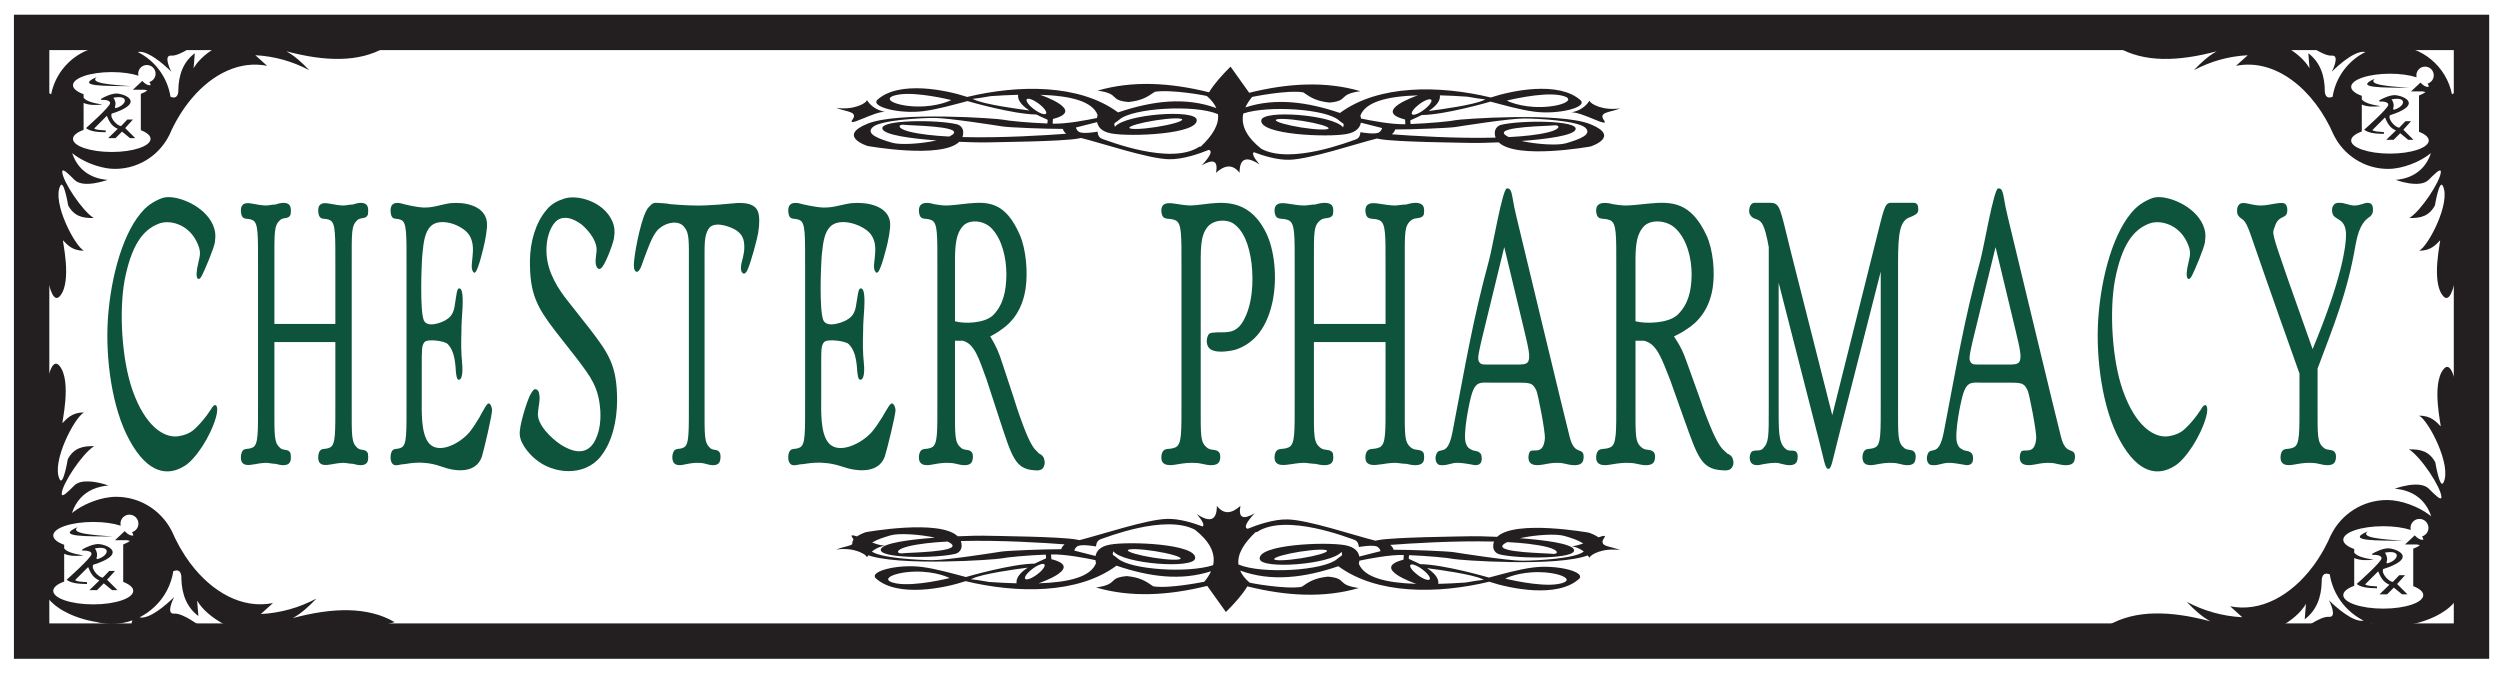
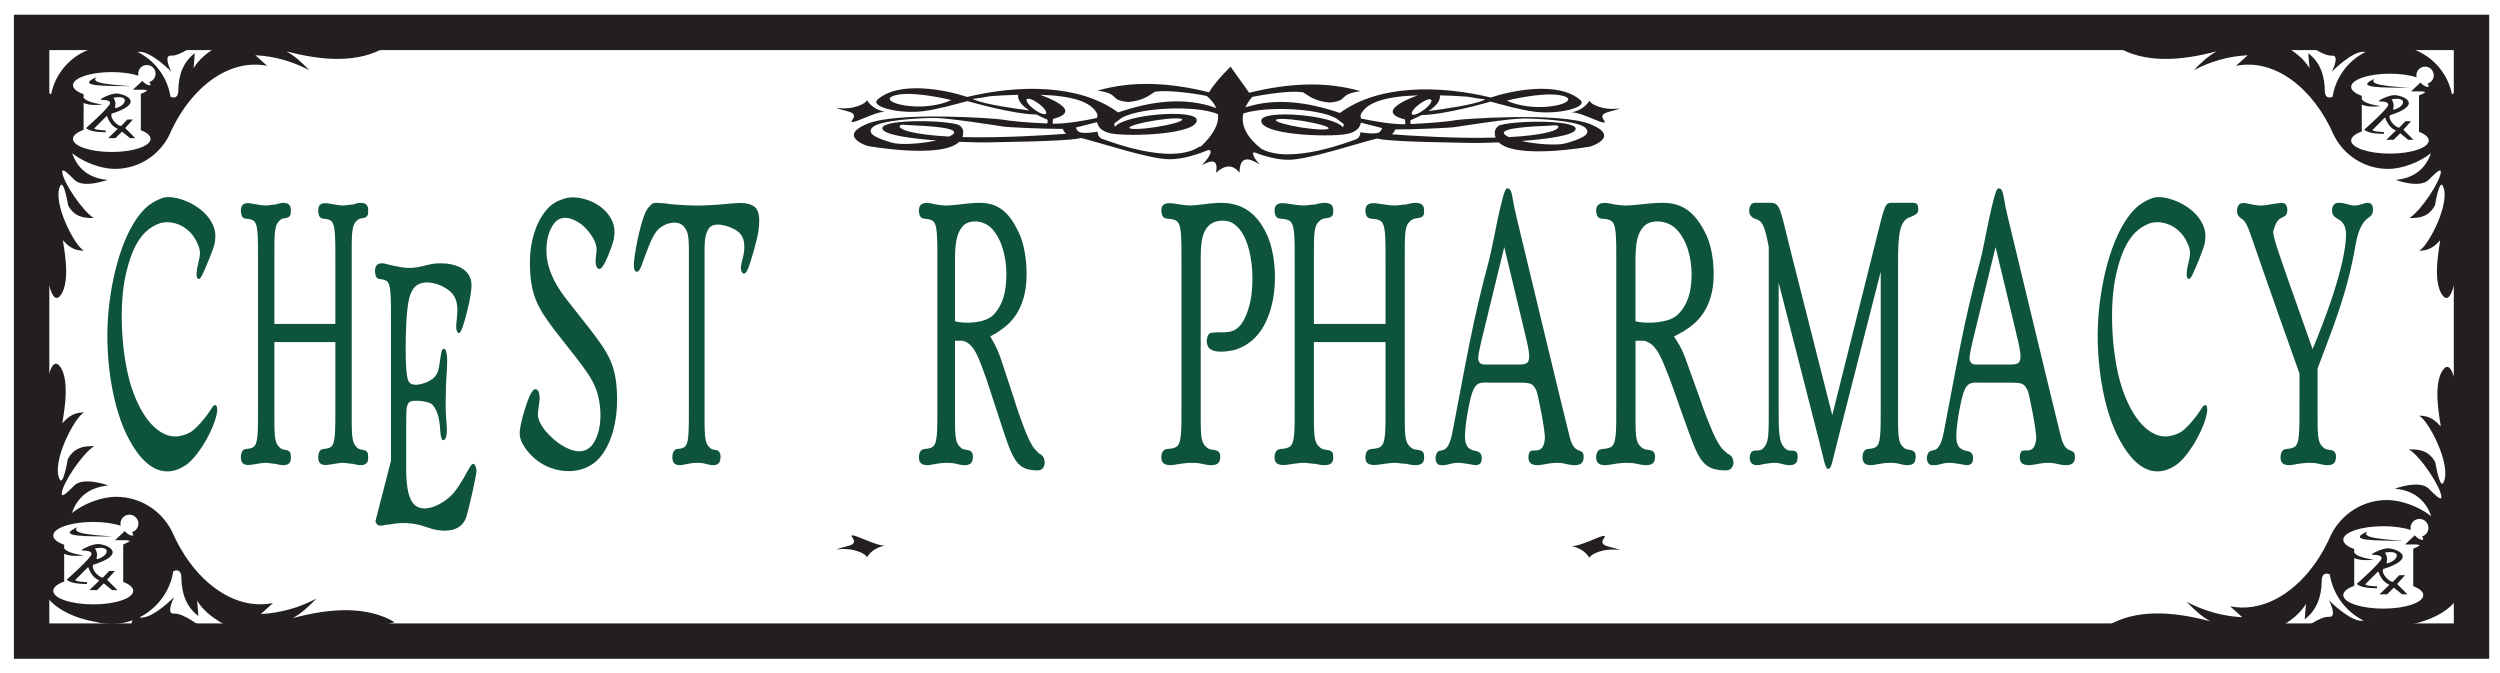
<svg xmlns="http://www.w3.org/2000/svg" id="Layer_11" data-name="Layer 11" viewBox="0 0 706.433 190.058">
  <defs>
    <style>
      .cls-1 {
        fill: #231f20;
      }

      .cls-1, .cls-2 {
        stroke-width: 0px;
      }

      .cls-2 {
        fill: #0e533c;
      }
    </style>
  </defs>
  <path class="cls-1" d="M250.127,31.616c-2.83-.3-11,4.63-9.25,2.21,1.75-2.42-2-2.21-4.58-3.36,4.86.74,8.54-1.28,8.67-2.19,1.08,1.72,2.77,2.87,5.16,3.34Z" />
  <path class="cls-1" d="M449.439,35.11c-8.67-3.54-37-1.46-38.34-1.13-1.21.3-7.37.88-12.48,1.07-.07-.38-.15-.93-.04-1.07.07-.09,1.5-.62,3.15-1.47,6.58-.06,19.04-3.67,19.45-3.79h.01c3.91,1.03,8.36,2.31,12.33,2.83,6.83.91,15.25-1.23,13.08-3.24-6.171-5.51-19.605-2.684-25.334-.761-14.484-3.489-31.681-3.703-42.636,4.372-9.231-3.131-18.22-4.35-26.714-1.571.439-.968,1.057-1.953,1.912-2.963,0,0,9.898-2.037,14.412-1.296,2.28,1.57,3.78,2.5,7.45,2.89,5.66-.5,2.11-2.28,8.72-3.22-9.719-2.844-20.285-2.311-31.419.453l-5.273-7.387c-2.48,2.46-4.62,4.86-6.07,7.25-11.16-2.78-21.75-3.32-31.49-.47,6.61.94,3.06,2.72,8.72,3.22,3.67-.39,5.17-1.32,7.45-2.89,4.57-.75,14.78,1.1,14.72,1.22,1.3,1.12,2.17,2.25,2.65,3.39-8.8-3.24-18.15-2.04-27.76,1.22-10.955-8.075-28.152-7.861-42.636-4.372-5.729-1.922-19.163-4.749-25.334.761-2.17,2.01,6.25,4.15,13.08,3.24,3.97-.52,8.42-1.8,12.33-2.83h.01c.41.12,12.87,3.73,19.45,3.79,1.65.85,3.08,1.38,3.15,1.47.11.14.03.69-.04,1.07-5.11-.19-11.27-.77-12.48-1.07-1.34-.33-29.67-2.41-38.34,1.13-8.66,3.54,0,6.29,0,6.29,0,0,20.83,3.76,25.94-1.17,3.41.15,6.17.19,7.23.17,3.67-.09,21.75-.25,26.33-1.09.3-.05.56-.11.78-.16.02,0,.04-.01.06-.01,6.25,1.57,18.91,5.84,24.75,6.01,3.98.11,8.73-1.57,11.35-2.65,1.06.28.58,1.62-1.96,4.37,3.1-1.8,4.68-1.46,4,2.11,2.4-2.16,4.65-2.58,6.66,0,0-3.87,1.68-4.98,5.67-2.33-1.506-1.766-2.246-3.05-1.648-3.49,2.716,1.028,6.663,2.237,10.06,2.143,5.84-.17,18.5-4.44,24.75-6.01.02,0,.04.01.06.01.22.05.48.11.78.16,4.58.84,22.66,1,26.33,1.09,1.06.02,3.82-.02,7.23-.17,5.11,4.93,25.94,1.17,25.94,1.17,0,0,8.66-2.75,0-6.29ZM440.769,26.9c5.24.93,1.08,3.18-5.08,3.34-6.17.16-9.92-1.81-9.92-1.81,0,0,9.76-2.46,15-1.53ZM406.879,26.94c2.45.06,5.04.19,7.74.38h.01c2.189.399,3.833.633,5.137.779-.136.056-.263.11-.377.161-.04.01-.08.03-.12.05-2.87,1.34-12.04,2.61-15.58,3.06,1.84-1.19,3.41-2.73,3.19-4.43ZM404.439,28.21c.34.46-.61,1.74-2.12,2.85-1.5,1.12-3,1.66-3.34,1.2-.34-.46.61-1.73,2.12-2.85,1.5-1.12,3-1.65,3.34-1.2ZM400.669,26.94c-.58.19-12.99,4.48-3.65,6.82.06.46.09,1,.09,1.34-3.98.1-9.82-1.04-12.53-1.61-.05-.5-.17-.84-.17-.84,1.48-3.86,7.54-5.44,16.26-5.71ZM258.877,30.086c-6.16-.16-10.32-2.41-5.08-3.34s15,1.53,15,1.53c0,0-3.75,1.97-9.92,1.81ZM275.297,28.156c-.04-.02-.08-.04-.12-.05-.114-.051-.241-.105-.377-.161,1.304-.146,2.948-.38,5.137-.779h.01c2.7-.19,5.29-.32,7.74-.38-.22,1.7,1.35,3.24,3.19,4.43-3.54-.45-12.71-1.72-15.58-3.06ZM295.587,32.106c-.34.46-1.84-.08-3.34-1.2-1.51-1.11-2.46-2.39-2.12-2.85.34-.45,1.84.08,3.34,1.2,1.51,1.12,2.46,2.39,2.12,2.85ZM293.897,26.786c8.72.27,14.78,1.85,16.26,5.71,0,0-.12.34-.17.84-2.71.57-8.55,1.71-12.53,1.61,0-.34.03-.88.09-1.34,9.34-2.34-3.07-6.63-3.65-6.82ZM269.467,37.746c-.24.29-.67.57-1.24.84-4.33-.22-8.27-.65-11.26-1.39-3.75-.95-3.09-2.15-1.5-1.93,1.58.23,15.75.32,14,2.48ZM271.967,38.736c.16-.45.24-.94.21-1.49-.05-1.01-.78-1.87-1.76-2.12-5.35-1.35-22.21-1.35-21.04,1.37.73,1.67,8.09,2.66,15.26,3.19-4.32.95-10.21,1.34-12.59.64-3.67-1.08-7.58-2.46-5.42-4.42,2.16-1.95,13.34-2.58,17.34-2.58s17.25,2.08,19.41,2.42c1.76.27,12.12.7,16.95.68.09.4.41.91.93,1.37-5.43.41-18.08,1.23-29.29.94ZM339.357,41.376l-.01.01c-.15.02-.31.05-.47.08-8.16,5.39-26.08-1.81-27.41-2.22-1.34-.42-1.31-2.05-1.31-2.05,0,0-4.28.81-5.36,0-.49-.38-.69-.81-.77-1.17,1.64-.39,4.12-1.03,5.99-1.52.22,1.24,1.13,2.68,4.03,3.21,5.44,1,24.67.21,24.11-3.89-.41-3.05-20.27-1.56-23.11,2-.44-1.33-.02-.89,1.22-2,3.72-3.32,21.37-4.37,27.9-1.57.37,2.98-1.57,6.03-4.81,9.12ZM319.137,36.116c-.08-.51,3.2-1.45,7.32-2.1,4.12-.65,7.53-.75,7.61-.24.08.52-3.2,1.46-7.32,2.11-4.12.64-7.53.75-7.61.23ZM389.769,37.35c-1.08.81-5.36,0-5.36,0,0,0,.03,1.63-1.31,2.05-1.292.398-18.235,7.2-26.684,2.65-3.898-3.106-5.861-6.408-5.087-9.984,7.131-2.357,23.414-1.26,26.971,1.914,1.24,1.11,1.66.67,1.22,2-2.84-3.56-22.7-5.05-23.11-2-.56,4.1,18.67,4.89,24.11,3.89,2.9-.53,3.81-1.97,4.03-3.21,1.87.49,4.35,1.13,5.99,1.52-.08.36-.28.79-.77,1.17ZM375.429,36.27c-.08.52-3.49.41-7.61-.23-4.12-.65-7.4-1.59-7.32-2.11.08-.51,3.49-.41,7.61.24,4.12.65,7.4,1.59,7.32,2.1ZM425.099,37.9c-1.75-2.16,12.42-2.25,14-2.48,1.59-.22,2.25.98-1.5,1.93-2.99.74-6.93,1.17-11.26,1.39-.57-.27-1-.55-1.24-.84ZM442.519,40.48c-2.38.7-8.27.31-12.59-.64,7.17-.53,14.53-1.52,15.26-3.19,1.17-2.72-15.69-2.72-21.04-1.37-.98.25-1.71,1.11-1.76,2.12-.03.55.05,1.04.21,1.49-11.21.29-23.86-.53-29.29-.94.52-.46.84-.97.93-1.37,4.83.02,15.19-.41,16.95-.68,2.16-.34,15.41-2.42,19.41-2.42s15.18.63,17.34,2.58c2.16,1.96-1.75,3.34-5.42,4.42Z" />
  <path class="cls-1" d="M443.993,31.77c2.83-.3,11,4.63,9.25,2.21-1.75-2.42,2-2.21,4.58-3.36-4.86.74-8.54-1.28-8.67-2.19-1.08,1.72-2.77,2.87-5.16,3.34Z" />
  <path class="cls-1" d="M443.993,154.299c2.83.3,11-4.63,9.25-2.21-1.75,2.42,2,2.21,4.58,3.36-4.86-.74-8.54,1.28-8.67,2.19-1.08-1.72-2.77-2.87-5.16-3.34Z" />
-   <path class="cls-1" d="M244.682,156.658c8.67,3.54,37,1.46,38.34,1.13,1.21-.3,7.37-.88,12.48-1.07.07.38.15.93.04,1.07-.07.09-1.5.62-3.15,1.47-6.58.06-19.04,3.67-19.45,3.79h-.01c-3.91-1.03-8.36-2.31-12.33-2.83-6.83-.91-15.25,1.23-13.08,3.24,6.171,5.51,19.605,2.684,25.334.761,14.484,3.489,31.681,3.703,42.636-4.372,9.231,3.131,18.22,4.35,26.714,1.571-.439.968-1.057,1.953-1.912,2.963,0,0-9.898,2.037-14.412,1.296-2.28-1.57-3.78-2.5-7.45-2.89-5.66.5-2.11,2.28-8.72,3.22,9.719,2.844,20.285,2.311,31.419-.453l5.273,7.387c2.48-2.46,4.62-4.86,6.07-7.25,11.16,2.78,21.75,3.32,31.49.47-6.61-.94-3.06-2.72-8.72-3.22-3.67.39-5.17,1.32-7.45,2.89-4.57.75-14.78-1.1-14.72-1.22-1.3-1.12-2.17-2.25-2.65-3.39,8.8,3.24,18.15,2.04,27.76-1.22,10.955,8.075,28.152,7.861,42.636,4.372,5.729,1.922,19.163,4.749,25.334-.761,2.17-2.01-6.25-4.15-13.08-3.24-3.97.52-8.42,1.8-12.33,2.83h-.01c-.41-.12-12.87-3.73-19.45-3.79-1.65-.85-3.08-1.38-3.15-1.47-.11-.14-.03-.69.04-1.07,5.11.19,11.27.77,12.48,1.07,1.34.33,29.67,2.41,38.34-1.13,8.66-3.54,0-6.29,0-6.29,0,0-20.83-3.76-25.94,1.17-3.41-.15-6.17-.19-7.23-.17-3.67.09-21.75.25-26.33,1.09-.3.05-.56.11-.78.16-.02,0-.04.01-.06.01-6.25-1.57-18.91-5.84-24.75-6.01-3.98-.11-8.73,1.57-11.35,2.65-1.06-.28-.58-1.62,1.96-4.37-3.1,1.8-4.68,1.46-4-2.11-2.4,2.16-4.65,2.58-6.66,0,0,3.87-1.68,4.98-5.67,2.33,1.506,1.766,2.246,3.05,1.648,3.49-2.716-1.028-6.663-2.237-10.06-2.143-5.84.17-18.5,4.44-24.75,6.01-.02,0-.04-.01-.06-.01-.22-.05-.48-.11-.78-.16-4.58-.84-22.66-1-26.33-1.09-1.06-.02-3.82.02-7.23.17-5.11-4.93-25.94-1.17-25.94-1.17,0,0-8.66,2.75,0,6.29ZM253.352,164.868c-5.24-.93-1.08-3.18,5.08-3.34,6.17-.16,9.92,1.81,9.92,1.81,0,0-9.76,2.46-15,1.53ZM287.242,164.828c-2.45-.06-5.04-.19-7.74-.38h-.01c-2.189-.399-3.833-.633-5.137-.779.136-.056.263-.11.377-.161.04-.01.08-.03.12-.05,2.87-1.34,12.04-2.61,15.58-3.06-1.84,1.19-3.41,2.73-3.19,4.43ZM289.682,163.558c-.34-.46.61-1.74,2.12-2.85,1.5-1.12,3-1.66,3.34-1.2.34.46-.61,1.73-2.12,2.85-1.5,1.12-3,1.65-3.34,1.2ZM293.452,164.828c.58-.19,12.99-4.48,3.65-6.82-.06-.46-.09-1-.09-1.34,3.98-.1,9.82,1.04,12.53,1.61.05.5.17.84.17.84-1.48,3.86-7.54,5.44-16.26,5.71ZM435.243,161.682c6.16.16,10.32,2.41,5.08,3.34s-15-1.53-15-1.53c0,0,3.75-1.97,9.92-1.81ZM418.823,163.612c.04.02.08.04.12.05.114.051.241.105.377.161-1.304.146-2.948.38-5.137.779h-.01c-2.7.19-5.29.32-7.74.38.22-1.7-1.35-3.24-3.19-4.43,3.54.45,12.71,1.72,15.58,3.06ZM398.533,159.662c.34-.46,1.84.08,3.34,1.2,1.51,1.11,2.46,2.39,2.12,2.85-.34.45-1.84-.08-3.34-1.2-1.51-1.12-2.46-2.39-2.12-2.85ZM400.223,164.982c-8.72-.27-14.78-1.85-16.26-5.71,0,0,.12-.34.17-.84,2.71-.57,8.55-1.71,12.53-1.61,0,.34-.03.88-.09,1.34-9.34,2.34,3.07,6.63,3.65,6.82ZM424.653,154.022c.24-.29.67-.57,1.24-.84,4.33.22,8.27.65,11.26,1.39,3.75.95,3.09,2.15,1.5,1.93-1.58-.23-15.75-.32-14-2.48ZM422.153,153.032c-.16.45-.24.94-.21,1.49.05,1.01.78,1.87,1.76,2.12,5.35,1.35,22.21,1.35,21.04-1.37-.73-1.67-8.09-2.66-15.26-3.19,4.32-.95,10.21-1.34,12.59-.64,3.67,1.08,7.58,2.46,5.42,4.42-2.16,1.95-13.34,2.58-17.34,2.58s-17.25-2.08-19.41-2.42c-1.76-.27-12.12-.7-16.95-.68-.09-.4-.41-.91-.93-1.37,5.43-.41,18.08-1.23,29.29-.94ZM354.763,150.392l.01-.01c.15-.02.31-.05.47-.08,8.16-5.39,26.08,1.81,27.41,2.22,1.34.42,1.31,2.05,1.31,2.05,0,0,4.28-.81,5.36,0,.49.38.69.81.77,1.17-1.64.39-4.12,1.03-5.99,1.52-.22-1.24-1.13-2.68-4.03-3.21-5.44-1-24.67-.21-24.11,3.89.41,3.05,20.27,1.56,23.11-2,.44,1.33.02.89-1.22,2-3.72,3.32-21.37,4.37-27.9,1.57-.37-2.98,1.57-6.03,4.81-9.12ZM374.983,155.652c.08.51-3.2,1.45-7.32,2.1-4.12.65-7.53.75-7.61.24-.08-.52,3.2-1.46,7.32-2.11,4.12-.64,7.53-.75,7.61-.23ZM304.352,154.418c1.08-.81,5.36,0,5.36,0,0,0-.03-1.63,1.31-2.05,1.292-.398,18.235-7.2,26.684-2.65,3.898,3.106,5.861,6.408,5.087,9.984-7.131,2.357-23.414,1.26-26.971-1.914-1.24-1.11-1.66-.67-1.22-2,2.84,3.56,22.7,5.05,23.11,2,.56-4.1-18.67-4.89-24.11-3.89-2.9.53-3.81,1.97-4.03,3.21-1.87-.49-4.35-1.13-5.99-1.52.08-.36.28-.79.77-1.17ZM318.692,155.498c.08-.52,3.49-.41,7.61.23,4.12.65,7.4,1.59,7.32,2.11-.08.51-3.49.41-7.61-.24-4.12-.65-7.4-1.59-7.32-2.1ZM269.022,153.868c1.75,2.16-12.42,2.25-14,2.48-1.59.22-2.25-.98,1.5-1.93,2.99-.74,6.93-1.17,11.26-1.39.57.27,1,.55,1.24.84ZM251.602,151.288c2.38-.7,8.27-.31,12.59.64-7.17.53-14.53,1.52-15.26,3.19-1.17,2.72,15.69,2.72,21.04,1.37.98-.25,1.71-1.11,1.76-2.12.03-.55-.05-1.04-.21-1.49,11.21-.29,23.86.53,29.29.94-.52.46-.84.97-.93,1.37-4.83-.02-15.19.41-16.95.68-2.16.34-15.41,2.42-19.41,2.42s-15.18-.63-17.34-2.58c-2.16-1.96,1.75-3.34,5.42-4.42Z" />
  <path class="cls-1" d="M250.127,154.146c-2.83.3-11-4.63-9.25-2.21,1.75,2.42-2,2.21-4.58,3.36,4.86-.74,8.54,1.28,8.67,2.19,1.08-1.72,2.77-2.87,5.16-3.34Z" />
  <g>
    <path class="cls-1" d="M692.857,26.636c-1.57-7.85-8.5-13.76-16.81-13.76-2.01,0-3.93.36-5.72,1,.68-1.39.05-3.94.05-3.94l-13.77-.78-5.12,2.89s4.94,3.89,7.42,3.67c2.47-.22,0,4.55,0,4.55,0,0,6.11-6.27,9.46-5.58.01.01.02,0,.03.01-4.88,2.44-8.43,7.14-9.28,12.73l-.01-.07c-1.19.47-1.96.12-2.17-1.31.02-4.68-1.33-8.49-4.67-11l.34,4.22c-1.49-2.51-4.01-4.59-7.23-6.39l-34.55-2.94-12.34,3.45c7.41,4.31,17.03,4.01,27.89,1.11-2.41,1.35-4.48,3.26-6.44,5.33,4.63-2.44,9.67-3.93,15.22-4.22l-3.33,3c10.99-2.22,22,6.45,27.68,19.67l-.01-.05c2.81,5.63,8.61,9.5,15.33,9.5,4.12,0,9.13-2.03,12.09-4.46-1.46,4.4-4.85,7.13-9.98,7.56,0,0,6.78,2.54,9.33,0,1.42-1.41,3.51-3.61,3.45-2.22-.13,2.64-5.59,10.93-8.89,13,3.14.07,5.55-.49,7.22-3.56,0,0,1.23-7.46,2.22-5.55,2.4,4.62-4.1,17.08-6.66,18.33,3.23.08,4.77-1.73,5.88-2.89.35-.36-2.66,11.45.84,15.67,3.5,4.22,4.94-15.34,4.94-15.34l3.11-44.44-5.52,2.81ZM685.957,23.626c.21.29.34.6.34.91-1.17.21-2.33-1.21-2.33-1.21l-2.67,2.5h3.25l.84.18c-.46.37-1.08.7-1.84.98v10.26c1.71.66,2.75,1.51,2.75,2.46,0,2.04-4.91,3.7-10.96,3.7-6.05,0-10.96-1.66-10.96-3.7,0-.99,1.15-1.88,3-2.55v-7.61c1.52.66,3.37.67,5.34.45-2.5-.38-4.6-.91-5.34-1.92v-1c-1.85-.66-3-1.56-3-2.54,0-2.05,4.91-3.71,10.96-3.71,2.92,0,5.57.39,7.53,1.02-.04-.18-.07-.37-.07-.56,0-1.36,1.1-2.46,2.46-2.46,1.36,0,2.46,1.1,2.46,2.46,0,1.11-.75,2.04-1.76,2.34Z" />
    <path class="cls-1" d="M680.797,24.826c-6.94-.13-16.1.18-9.75-2.58-2.11,1.78,4.1,2.13,9.75,2.58Z" />
    <path class="cls-1" d="M679.127,36.656l2.17-2.41h-1.58l-1.75,1.83c-.864.056-3.226-2.083-2.67-3.5,8.92-2.83,4.67-5.25,1.83-5.67-1.561-.228-4.031.97-4.775,1.446-.159.102-.066.341.122.329.85-.056,2.525.118,2.383.976-.2,1.17-6.81,7-6.81,7,1.207.964,3.302,1.147,5.58,1.17v-.5c-1.283-.115-2.839-.122-3.25-.58l3.559-3.559c.639,1.5,1.277,2.917,3.088,3.672l-2.728,2.638h2.08l1.851-1.851,2.264,1.851h1.476l-2.84-2.84ZM676.237,30.677c.301-.867.154-1.734-.44-2.601,4.519-.882,3.881,1.988.75,2.914-.186.055-.373-.129-.31-.313Z" />
  </g>
  <g>
    <path class="cls-1" d="M698.377,159.778l-2.776-39.669s-1.485-20.171-5.094-15.819c-3.609,4.352-.505,16.531-.866,16.16-1.145-1.196-2.733-3.063-6.064-2.98,2.64,1.289,9.343,14.139,6.868,18.903-1.021,1.97-2.289-5.723-2.289-5.723-1.722-3.166-4.207-3.743-7.446-3.671,3.403,2.135,9.034,10.684,9.168,13.406.062,1.433-2.093-.835-3.558-2.289-2.63-2.619-9.622,0-9.622,0,5.29.443,8.786,3.259,10.292,7.796-.144-.113-.289-.227-.433-.33-.01-.01-.021-.021-.031-.031-3.094-2.341-7.961-4.238-12.004-4.238-6.93,0-12.911,3.991-15.809,9.797l.01-.052c-.578,1.351-1.207,2.65-1.898,3.898-.093.186-.206.382-.309.567-.897,1.598-1.877,3.114-2.929,4.517-6.219,8.322-14.819,13.035-23.41,11.303l3.434,3.094c-5.724-.299-10.921-1.836-15.696-4.352,2.021,2.135,4.156,4.104,6.641,5.497-11.199-2.991-21.12-3.3-28.762,1.145l12.726,3.558,35.63-3.032c3.321-1.856,5.919-4.001,7.456-6.59l-.351,4.352c3.269-2.454,4.692-6.115,4.806-10.612.01-.237.01-.485.01-.732.217-1.475,1.011-1.836,2.238-1.351l.01-.072c.877,5.765,4.538,10.601,9.56,13.128-.01,0-.021,0-.021.01-.278.062-.588.072-.908.031h-.021c-3.434-.351-8.529-5.486-8.817-5.765.196.382,2.434,4.888-.01,4.672-2.558-.227-7.652,3.785-7.652,3.785l5.28,2.98,14.2-.804s.65-2.63-.052-4.063c1.846.66,3.826,1.031,5.899,1.031,1.56,0,3.067-.217,4.507-.598h0s15.828-2.164,15.828-13.332c0-.005-0-.009-0-.014.77-1.147,1.527-2.315,2.263-3.509ZM673.449,171.981c-6.239,0-11.303-1.712-11.303-3.816,0-1.021,1.186-1.939,3.094-2.63v-7.848c1.567.681,3.475.691,5.507.464-2.578-.392-4.744-.938-5.507-1.98v-1.031c-1.908-.681-3.094-1.609-3.094-2.619,0-2.114,5.063-3.826,11.303-3.826,3.011,0,5.744.402,7.765,1.052-.041-.186-.072-.382-.072-.578,0-1.402,1.134-2.537,2.537-2.537,1.402,0,2.537,1.134,2.537,2.537,0,1.145-.773,2.104-1.815,2.413.217.299.351.619.351.938-1.207.217-2.403-1.248-2.403-1.248l-2.753,2.578h3.352l.866.186c-.474.382-1.114.722-1.898,1.011v10.581c1.763.681,2.836,1.557,2.836,2.537,0,2.104-5.063,3.816-11.303,3.816Z" />
    <path class="cls-1" d="M669.025,150.16c-6.548,2.846,2.898,2.527,10.055,2.661-5.827-.464-12.231-.825-10.055-2.661Z" />
    <path class="cls-1" d="M679.596,162.535h-1.629l-1.805,1.887c-.897.062-3.331-2.145-2.753-3.609,9.199-2.918,4.816-5.414,1.887-5.847-1.609-.237-4.156,1-4.929,1.495-.165.103-.062.351.124.33.877-.052,2.609.124,2.465,1.011-.206,1.207-7.023,7.219-7.023,7.219,1.238.99,3.403,1.186,5.754,1.207v-.516c-1.33-.113-2.929-.124-3.352-.598l3.671-3.671c.65,1.547,1.31,3.011,3.176,3.785l-2.805,2.723h2.145l1.908-1.908,2.331,1.908h1.526l-2.929-2.929,2.238-2.485ZM674.697,159.173c-.196.062-.392-.134-.32-.32.309-.897.155-1.784-.454-2.681,4.661-.908,4.001,2.052.773,3.001Z" />
  </g>
  <path class="cls-1" d="M703.377,186.159H3.935V4.156h699.442v182.003ZM13.935,176.159h679.442V14.156H13.935v162.003Z" />
  <g>
    <path class="cls-1" d="M108.825,13.386l-12.34-3.45-34.55,2.94c-3.22,1.8-5.74,3.88-7.23,6.39l.34-4.22c-3.22,2.41-4.59,6.03-4.66,10.48-.01.17-.01.34-.01.52-.21,1.43-.98,1.78-2.17,1.31l-.01.07c-.85-5.59-4.4-10.28-9.27-12.73.01,0,.02,0,.02-.01.77-.16,1.69.05,2.64.47.01,0,.02.01.03.01,3.09,1.37,6.57,4.87,6.78,5.09-.09-.19-2.41-4.76.01-4.54,2.48.22,7.42-3.67,7.42-3.67l-5.12-2.89-13.77.78s-.42,1.69-.21,3.06c.05.32.13.62.26.88-1.79-.64-3.71-1-5.72-1-2.36,0-4.61.48-6.65,1.35h-.01c-5.16,2.17-9.03,6.79-10.15,12.41l-1.17-.6-4.35-2.21.23,3.28,2.88,41.16s1.44,19.56,4.94,15.34c3.5-4.22.49-16.03.84-15.67,1.11,1.16,2.65,2.97,5.88,2.89-2.56-1.25-9.06-13.71-6.66-18.33.99-1.91,2.22,5.55,2.22,5.55,1.67,3.07,4.08,3.63,7.22,3.56-3.3-2.07-8.76-10.36-8.89-13-.06-1.39,2.03.81,3.45,2.22,2.55,2.54,9.33,0,9.33,0-4.99-.42-8.34-3.01-9.85-7.21-.05-.11-.09-.23-.13-.35,1.78,1.46,4.3,2.77,6.92,3.59,1.74.54,3.52.87,5.17.87,3.72,0,7.16-1.19,9.97-3.21,2.26-1.62,4.1-3.78,5.36-6.29l-.01.05c1.73-4.03,3.95-7.63,6.52-10.63,5.86-6.86,13.52-10.58,21.16-9.04l-3.33-3c5.55.29,10.59,1.78,15.22,4.22-1.96-2.07-4.03-3.98-6.44-5.33,10.86,2.9,20.48,3.2,27.89-1.11ZM42.205,23.166c.21.29.34.6.34.91-1.17.21-2.33-1.21-2.33-1.21l-2.67,2.5h3.25l.84.18c-.46.37-1.08.7-1.84.98v10.26c1.71.66,2.75,1.51,2.75,2.46,0,2.04-4.91,3.7-10.96,3.7s-10.96-1.66-10.96-3.7c0-.99,1.15-1.88,3-2.55v-7.61c1.52.66,3.37.67,5.34.45-2.5-.38-4.6-.91-5.34-1.92v-1c-1.85-.66-3-1.56-3-2.54,0-2.05,4.91-3.71,10.96-3.71,2.92,0,5.57.39,7.53,1.02-.04-.18-.07-.37-.07-.56,0-1.36,1.1-2.46,2.46-2.46s2.46,1.1,2.46,2.46c0,1.11-.75,2.04-1.76,2.34Z" />
    <path class="cls-1" d="M35.375,36.196l2.17-2.41h-1.58l-1.75,1.83c-.86.06-3.22-2.08-2.67-3.5,8.92-2.83,4.67-5.25,1.83-5.67-1.56-.22-4.03.97-4.77,1.45-.16.1-.07.34.12.33.85-.06,2.52.12,2.38.97-.2,1.17-6.81,7-6.81,7,1.21.97,3.3,1.15,5.58,1.17v-.5c-1.28-.11-2.84-.12-3.25-.58l3.56-3.56c.64,1.5,1.28,2.92,3.09,3.68l-2.73,2.63h2.08l1.85-1.85,2.27,1.85h1.47l-2.84-2.84ZM32.795,30.536c-.19.05-.37-.13-.31-.32.3-.86.16-1.73-.44-2.6,4.52-.88,3.88,1.99.75,2.92Z" />
    <path class="cls-1" d="M37.045,24.366c-6.94-.13-16.1.18-9.75-2.58-2.11,1.78,4.1,2.13,9.75,2.58Z" />
  </g>
  <g>
    <path class="cls-1" d="M82.755,174.649c2.48-1.39,4.62-3.36,6.64-5.5-4.78,2.52-9.97,4.06-15.7,4.36l3.44-3.1c-8.59,1.73-17.19-2.98-23.41-11.3-.96-1.28-1.87-2.67-2.7-4.13-.08-.13-.16-.26-.23-.39-.1-.18-.22-.38-.31-.56-.69-1.25-1.32-2.55-1.9-3.9l.01.05c-2.12-4.27-5.92-7.55-10.53-9-1.67-.52-3.44-.8-5.28-.8-.6,0-1.22.04-1.85.13-3.6.44-7.52,2.12-10.15,4.11-.01.01-.02.02-.03.03-.15.1-.29.22-.43.33.55-1.67,1.37-3.1,2.46-4.27,1.85-2.01,4.48-3.24,7.83-3.52,0,0-.32-.12-.84-.28-.06-.01-.12-.01-.18-.02,0,0,.02-.01.06-.02-2-.6-6.63-1.7-8.66.32-1.47,1.45-3.62,3.72-3.56,2.28.13-2.72,5.76-11.27,9.17-13.4-3.24-.07-5.73.5-7.45,3.67,0,0-1.27,7.69-2.29,5.72-2.47-4.76,4.23-17.61,6.87-18.9-3.33-.08-4.92,1.78-6.06,2.98-.37.37,2.74-11.81-.87-16.16-3.61-4.35-5.1,15.82-5.1,15.82l-2.47,35.41-.3,4.26c.42.68.85,1.36,1.28,2.03.33.5.65.99.98,1.48v.01c0,5.76,4.21,9.12,8.28,11.03l.01.01c3.83,1.78,7.54,2.29,7.54,2.29.45.12.9.22,1.36.3,1.02.2,2.07.3,3.15.3,2.07,0,4.05-.37,5.89-1.03-.7,1.43-.05,4.06-.05,4.06l14.2.81,5.28-2.98s-5.09-4.01-7.65-3.79c-2.44.22-.2-4.29-.01-4.67-.29.28-5.38,5.42-8.82,5.77h-.02c-.32.04-.63.03-.9-.04,0-.01-.01-.01-.02-.01,1.55-.78,2.97-1.78,4.22-2.97.01-.01.03-.01.04-.03,2.78-2.63,4.69-6.16,5.29-10.12l.02.07c.21-.09.41-.15.59-.18.89-.15,1.47.31,1.64,1.53,0,.25,0,.49.01.73.12,4.5,1.54,8.16,4.81,10.61l-.35-4.35c1.53,2.59,4.13,4.74,7.45,6.59l35.63,3.03,12.73-3.55c-7.64-4.45-17.56-4.14-28.76-1.15ZM37.295,150.379c.22.3.35.62.35.94-1.2.22-2.4-1.25-2.4-1.25l-2.75,2.58h3.35l.87.19c-.48.38-1.12.72-1.9,1.01v10.58c1.76.68,2.83,1.55,2.83,2.53,0,2.11-5.06,3.82-11.3,3.82s-11.3-1.71-11.3-3.82c0-1.02,1.18-1.93,3.09-2.63v-7.84c1.57.68,3.48.69,5.51.46-2.58-.39-4.74-.94-5.51-1.98v-1.03c-1.91-.68-3.09-1.61-3.09-2.62,0-2.11,5.06-3.83,11.3-3.83,3.01,0,5.75.41,7.77,1.06-.04-.19-.08-.39-.08-.58,0-1.4,1.14-2.54,2.54-2.54s2.54,1.14,2.54,2.54c0,1.14-.78,2.1-1.82,2.41Z" />
    <path class="cls-1" d="M29.775,136.909c-.06-.01-.12-.01-.18-.02,0,0,.02-.01.06-.02.05.02.08.03.12.04Z" />
    <path class="cls-1" d="M30.255,163.819l2.24-2.49h-1.63l-1.81,1.89c-.89.06-3.33-2.14-2.75-3.61,9.2-2.92,4.82-5.41,1.89-5.85-1.61-.23-4.16,1-4.93,1.5-.17.1-.06.35.12.33.88-.05,2.61.12,2.47,1.01-.21,1.21-7.03,7.22-7.03,7.22,1.24.99,3.41,1.19,5.76,1.21v-.52c-1.33-.11-2.93-.12-3.35-.6l3.67-3.67c.65,1.55,1.31,3.01,3.17,3.79l-2.8,2.72h2.14l1.91-1.91,2.33,1.91h1.53l-2.93-2.93ZM27.595,157.969c-.2.06-.39-.13-.32-.32.31-.89.15-1.78-.45-2.68,4.66-.91,4,2.05.77,3Z" />
    <path class="cls-1" d="M31.975,151.619c-7.15-.13-16.6.19-10.05-2.66-2.18,1.83,4.23,2.2,10.05,2.66Z" />
  </g>
  <path class="cls-2" d="M60.18,63.568c.645,1.517.829,2.844.552,4.835-.23,1.707-2.946,8.058-3.59,9.291-.921,2.086-2.348,1.517-1.105-3.413.553-2.37.829-3.318-.461-5.973-2.486-5.119-7.872-6.352-10.91-5.024-4.235,1.706-7.504,5.877-9.437,15.832-1.611,8.627-.875,22.468,2.256,31.285,3.591,10.049,8.793,13.367,12.798,12.894,1.795-.285,3.498-.854,4.834-2.181,2.67-2.465,4.742-5.783,4.88-6.067,1.105-1.422,1.842-.095,1.059,2.75-1.473,5.403-5.846,12.135-9.023,13.936-4.465,2.75-10.174,2.37-15.468-7.395-4.926-8.911-6.813-23.132-6.077-34.224.829-12.135,4.419-25.123,10.404-31.095,1.887-1.896,4.603-3.034,5.616-3.224,3.453-.664,11.186,2.181,13.673,7.774Z" />
  <path class="cls-2" d="M94.763,75.608c0-9.291.094-12.514-1.463-13.367-1.51-.758-2.501,0-3.115-1.232-.33-.854-.33-1.896-.142-2.465.614-1.896,3.304-.854,3.917-.854,0,0,1.888.379,3.068.379.755,0,1.746-.284,2.737-.284,1.275-.474,3.492-.948,4.106.569.33.948.094,1.896.094,2.275-.566,1.422-1.888.664-2.926,1.517-1.794,1.611-1.652,3.318-1.652,12.514v39.438c0,9.291-.142,10.902,1.652,12.514,1.038.853,2.36.095,2.926,1.517,0,.379.236,1.422-.094,2.275-.613,1.517-2.831,1.043-4.106.664-.991,0-1.982-.284-2.737-.284-1.18,0-3.068.379-3.068.379-.613,0-3.303.948-3.917-.948-.189-.569-.189-1.707.142-2.465.613-1.327,1.605-.569,3.115-1.327,1.558-.854,1.463-3.982,1.463-13.272v-16.496h-17.226v17.443c0,9.291-.141,10.902,1.652,12.514.991.853,2.36.095,2.926,1.517,0,.379.236,1.422-.094,2.275-.613,1.517-2.832,1.043-4.153.664-.944,0-1.935-.284-2.69-.284-1.227,0-3.067.379-3.067.379-.614,0-3.304.948-3.917-.948-.189-.569-.189-1.707.142-2.465.613-1.327,1.605-.569,3.115-1.327,1.557-.854,1.463-3.982,1.463-13.272v-37.542c0-9.291.094-12.514-1.463-13.367-1.51-.758-2.501,0-3.115-1.232-.33-.854-.33-1.896-.142-2.465.613-1.896,3.303-.854,3.917-.854,0,0,1.841.379,3.067.379.755,0,1.746-.284,2.69-.284,1.322-.474,3.54-.948,4.153.569.33.948.094,1.896.094,2.275-.566,1.422-1.935.664-2.926,1.517-1.793,1.611-1.652,3.318-1.652,12.514v16.875h17.226v-15.927Z" />
-   <path class="cls-2" d="M110.479,130.215c-.176-.569-.176-1.707.132-2.465.571-1.327,1.494-.569,2.9-1.327,1.45-.854,1.362-3.982,1.362-13.272v-37.542c0-9.291.088-12.514-1.362-13.367-1.406-.758-2.329,0-2.9-1.232-.308-.854-.308-1.896-.132-2.465.571-1.896,3.076-1.043,3.647-.854,0,0,3.339.854,5.493.948,2.988.095,4.834-.853,7.69-1.232,3.999-.379,8.921.664,10.063,4.361.483,1.422.22,3.508-.395,6.636-.308,1.422-1.714,7.489-2.593,8.438-.351.379-.527.284-.835-.284-.571-1.043,0-3.034.088-5.594.088-2.749-.703-4.55-2.153-5.783-2.856-2.37-7.646-3.413-9.799-1.232-1.582,1.611-1.977,4.171-2.329,7.869-.308,3.508-.703,16.021.395,18.676,1.011,2.37,5.361.474,6.108,0,.967-.568,2.197-1.422,2.593-3.887.571-3.508.615-5.024,1.274-5.119.747-.095,1.187,1.327.967,5.593-.132,2.37-.308,4.077-.308,6.636-.088,3.508-.132,5.309.22,9.196.219,2.465-.088,4.646-1.099,4.361-.484-.095-.615-1.611-.703-2.465-.132-1.612-.044-1.422-.308-3.034-.264-1.707-.879-3.413-1.978-4.55-.922-.948-5.8-1.517-6.547-.569-.835.948-.791,2.18-.791,7.205v8.532c0,3.603-.308,10.144,2.066,12.893,2.856,3.223,8.876-.095,11.469-3.223.835-1.043,1.714-2.37,2.724-4.077,1.274-2.275,2.197-4.171,2.724-3.982.352.095.703.569.879,1.707.132,1.232-2.329,11.566-2.856,13.272-1.582,4.74-7.119,4.456-11.469,2.844-5.625-1.991-9.667-.664-10.59-.664-1.362,0-3.032,1.137-3.647-.948Z" />
+   <path class="cls-2" d="M110.479,130.215v-37.542c0-9.291.088-12.514-1.362-13.367-1.406-.758-2.329,0-2.9-1.232-.308-.854-.308-1.896-.132-2.465.571-1.896,3.076-1.043,3.647-.854,0,0,3.339.854,5.493.948,2.988.095,4.834-.853,7.69-1.232,3.999-.379,8.921.664,10.063,4.361.483,1.422.22,3.508-.395,6.636-.308,1.422-1.714,7.489-2.593,8.438-.351.379-.527.284-.835-.284-.571-1.043,0-3.034.088-5.594.088-2.749-.703-4.55-2.153-5.783-2.856-2.37-7.646-3.413-9.799-1.232-1.582,1.611-1.977,4.171-2.329,7.869-.308,3.508-.703,16.021.395,18.676,1.011,2.37,5.361.474,6.108,0,.967-.568,2.197-1.422,2.593-3.887.571-3.508.615-5.024,1.274-5.119.747-.095,1.187,1.327.967,5.593-.132,2.37-.308,4.077-.308,6.636-.088,3.508-.132,5.309.22,9.196.219,2.465-.088,4.646-1.099,4.361-.484-.095-.615-1.611-.703-2.465-.132-1.612-.044-1.422-.308-3.034-.264-1.707-.879-3.413-1.978-4.55-.922-.948-5.8-1.517-6.547-.569-.835.948-.791,2.18-.791,7.205v8.532c0,3.603-.308,10.144,2.066,12.893,2.856,3.223,8.876-.095,11.469-3.223.835-1.043,1.714-2.37,2.724-4.077,1.274-2.275,2.197-4.171,2.724-3.982.352.095.703.569.879,1.707.132,1.232-2.329,11.566-2.856,13.272-1.582,4.74-7.119,4.456-11.469,2.844-5.625-1.991-9.667-.664-10.59-.664-1.362,0-3.032,1.137-3.647-.948Z" />
  <path class="cls-2" d="M173.063,62.62c.634,1.517.731,2.938.39,4.93-.39,1.801-2.633,7.869-3.755,8.342-.292.19-.829.19-1.17-.664-.585-1.232.146-3.697.049-5.024-.195-2.749-2.731-5.499-4.194-6.731-2.097-1.612-5.755-3.318-7.998-.095-1.512,2.18-2.097,5.214-1.951,8.153.244,5.499,3.365,10.239,6.193,13.747l6.047,7.679c5.365,7.015,7.706,10.333,7.706,20.288-.049,5.688-1.366,11.661-4.633,15.737-4.584,5.783-13.461,5.024-18.435.758-.78-.569-4.243-3.792-4.438-6.92-.244-2.181,1.853-9.006,2.926-11.187.585-1.042,1.073-1.896,1.707-1.611.536.189.878.664.975,2.18.049.854-.195,2.275-.341,3.318-.146,1.327-.195,1.517-.097,2.18.585,3.697,5.511,7.49,6.925,8.248,2.536,1.517,6.438,2.939,8.827-.853,1.512-2.465,2-5.594,1.853-8.817-.39-6.826-2.731-9.765-6.584-14.884l-6.242-7.963c-5.072-6.636-7.169-10.428-7.071-19.813.049-5.309,1.61-10.713,4.682-14.315,1.463-1.801,3.17-2.56,4.877-3.128,3.609-1.327,11.315.664,13.753,6.447Z" />
  <path class="cls-2" d="M199.094,114.098c0,9.291-.135,10.902,1.584,12.514.95.853,2.262.095,2.805,1.517.136.379.226,1.422-.09,2.275-.588,1.517-2.715,1.043-3.982.664-.905-.284-1.855-.284-2.579-.284-1.176,0-2.941.379-2.941.379-.588.095-3.213.948-3.756-.948-.226-.569-.226-1.707.136-2.465.588-1.327,1.538-.569,2.986-1.327,1.493-.854,1.402-3.982,1.402-13.272v-37.353c0-7.869.181-9.859-1.312-11.661-1.538-1.991-4.932-1.327-6.877.285-.86.664-1.855,1.801-3.394,5.783-1.9,4.835-1.81,5.499-2.715,6.447-.317.284-.724.189-.996-.285-.407-.758-.226-2.18-.135-3.034.271-2.844,2.172-13.083,4.162-14.884.498-.474.905-1.138,1.946-1.138.724,0,3.438.189,4.072.379,0,0,4.344.379,7.059.379,4.027.095,10.271-.569,10.271-.569,1.176-.095,6.289-.853,7.42,2.275.498,1.232.498,3.413.09,5.973-.226,1.517-2.127,8.816-3.167,10.808-.498.853-.95.948-1.357.474-.543-.664-.362-1.991-.136-2.939.588-2.18.905-3.602.634-5.688-.317-2.085-1.674-3.128-3.032-3.792-1.131-.569-5.611-2.37-7.059.189-1.176,2.086-1.041,4.171-1.041,9.859v39.438Z" />
-   <path class="cls-2" d="M222.859,130.215c-.186-.569-.186-1.707.139-2.465.604-1.327,1.579-.569,3.065-1.327,1.532-.854,1.439-3.982,1.439-13.272v-37.542c0-9.291.093-12.514-1.439-13.367-1.486-.758-2.461,0-3.065-1.232-.325-.854-.325-1.896-.139-2.465.604-1.896,3.25-1.043,3.854-.854,0,0,3.529.854,5.804.948,3.157.095,5.108-.853,8.126-1.232,4.226-.379,9.427.664,10.634,4.361.511,1.422.232,3.508-.418,6.636-.325,1.422-1.811,7.489-2.74,8.438-.371.379-.557.284-.882-.284-.604-1.043,0-3.034.093-5.594.093-2.749-.743-4.55-2.275-5.783-3.018-2.37-8.08-3.413-10.355-1.232-1.672,1.611-2.089,4.171-2.461,7.869-.325,3.508-.743,16.021.418,18.676,1.068,2.37,5.665.474,6.454,0,1.021-.568,2.322-1.422,2.74-3.887.604-3.508.65-5.024,1.346-5.119.79-.095,1.254,1.327,1.022,5.593-.139,2.37-.325,4.077-.325,6.636-.093,3.508-.139,5.309.232,9.196.232,2.465-.093,4.646-1.161,4.361-.511-.095-.65-1.611-.743-2.465-.139-1.612-.047-1.422-.325-3.034-.279-1.707-.929-3.413-2.09-4.55-.975-.948-6.129-1.517-6.918-.569-.882.948-.836,2.18-.836,7.205v8.532c0,3.603-.325,10.144,2.183,12.893,3.018,3.223,9.38-.095,12.12-3.223.882-1.043,1.811-2.37,2.879-4.077,1.346-2.275,2.322-4.171,2.879-3.982.372.095.743.569.929,1.707.139,1.232-2.461,11.566-3.018,13.272-1.672,4.74-7.522,4.456-12.12,2.844-5.944-1.991-10.216-.664-11.191-.664-1.44,0-3.204,1.137-3.854-.948Z" />
  <path class="cls-2" d="M288.19,66.412c1.778,4.077,2.286,10.712,1.625,15.074-.914,6.067-3.81,9.575-6.755,11.566-.711.569-2.083,1.422-3.251,1.991,1.676,2.844,2.286,3.982,3.759,8.627l2.845,8.627c1.219,3.982,2.438,7.3,3.454,9.86.914,2.18,1.676,3.697,2.438,4.645.254.285.965,1.043,1.27,1.328.356.189,1.168.568,1.422,1.422.203.664.356,1.422,0,2.18-.407,1.138-1.422,1.328-2.895,1.138-5.232-.379-6.197-3.887-9.601-14.22l-3.708-11.376c-2.133-5.783-3.352-10.144-6.755-10.997h-2.185v17.823c0,9.291-.152,10.902,1.778,12.514,1.067.853,2.54.095,3.149,1.517.153.379.254,1.422-.102,2.275-.66,1.517-3.048,1.043-4.47.664-1.016-.284-2.083-.284-2.895-.284-1.32,0-3.301.379-3.301.379-.661.095-3.556.948-4.216-.948-.203-.569-.203-1.707.153-2.465.66-1.327,1.727-.569,3.352-1.327,1.676-.854,1.574-3.982,1.574-13.272v-37.542c0-9.291.102-12.514-1.574-13.367-1.625-.758-2.692,0-3.352-1.232-.356-.854-.356-1.896-.153-2.465.66-1.896,3.555-1.043,4.216-.854,0,0,1.981.379,3.301.379,1.219,0,3.759-.284,6.146-.569,5.791-.569,10.667-.474,14.731,8.912ZM284.381,77.599c0-4.74-1.219-9.859-4.013-12.893-2.388-2.654-6.654-2.75-8.33-.758-2.438,2.749-2.185,7.395-2.185,13.177v13.652c2.489.758,8.432.664,10.87-1.801,2.794-2.939,3.606-6.731,3.657-11.376Z" />
  <path class="cls-2" d="M358.14,66.602c2.385,5.593,2.662,13.367,1.331,19.15-1.885,8.153-6.044,11.661-10.425,13.083-1.497.379-6.432,1.327-7.652-.853-.333-.569-.499-1.422-.333-2.275.333-1.517.832-1.612,1.608-1.707,3.327-.379,6.266.854,8.65-3.318,2.606-4.551,2.939-11.092,2.329-16.306-.666-5.119-2.218-9.386-5.379-11.376-1.608-.948-5.378-1.138-7.208,1.327-1.94,2.56-1.774,6.257-1.774,12.798v36.973c0,9.291-.166,10.902,1.941,12.514,1.165.853,2.772.095,3.438,1.517.167.379.277,1.422-.111,2.275-.721,1.517-3.327,1.043-4.88.664-1.109-.284-2.273-.284-3.161-.284-1.441,0-3.604.379-3.604.379-.721.095-3.882.948-4.603-.948-.222-.569-.222-1.707.167-2.465.721-1.327,1.885-.569,3.66-1.327,1.83-.854,1.719-3.982,1.719-13.272v-37.542c0-9.291.111-12.514-1.719-13.367-1.774-.758-2.939,0-3.66-1.232-.388-.854-.388-1.896-.167-2.465.721-1.896,3.881-.854,4.603-.854,0,0,2.163.379,3.604.379.887,0,5.434-.569,5.434-.569,4.214-.379,11.7-1.043,16.191,9.101Z" />
  <path class="cls-2" d="M391.517,75.608c0-9.291.11-12.514-1.719-13.367-1.774-.758-2.939,0-3.66-1.232-.388-.854-.388-1.896-.166-2.465.721-1.896,3.881-.854,4.603-.854,0,0,2.218.379,3.604.379.888,0,2.052-.284,3.217-.284,1.497-.474,4.103-.948,4.824.569.388.948.11,1.896.11,2.275-.665,1.422-2.218.664-3.438,1.517-2.107,1.611-1.941,3.318-1.941,12.514v39.438c0,9.291-.166,10.902,1.941,12.514,1.22.853,2.772.095,3.438,1.517,0,.379.277,1.422-.11,2.275-.722,1.517-3.327,1.043-4.824.664-1.165,0-2.329-.284-3.217-.284-1.386,0-3.604.379-3.604.379-.722,0-3.882.948-4.603-.948-.222-.569-.222-1.707.166-2.465.721-1.327,1.886-.569,3.66-1.327,1.829-.854,1.719-3.982,1.719-13.272v-16.496h-20.239v17.443c0,9.291-.167,10.902,1.94,12.514,1.164.853,2.772.095,3.438,1.517,0,.379.277,1.422-.11,2.275-.721,1.517-3.327,1.043-4.88.664-1.108,0-2.273-.284-3.16-.284-1.442,0-3.604.379-3.604.379-.721,0-3.882.948-4.603-.948-.222-.569-.222-1.707.166-2.465.722-1.327,1.886-.569,3.66-1.327,1.83-.854,1.719-3.982,1.719-13.272v-37.542c0-9.291.111-12.514-1.719-13.367-1.774-.758-2.938,0-3.66-1.232-.388-.854-.388-1.896-.166-2.465.721-1.896,3.882-.854,4.603-.854,0,0,2.162.379,3.604.379.887,0,2.052-.284,3.16-.284,1.553-.474,4.159-.948,4.88.569.388.948.11,1.896.11,2.275-.665,1.422-2.273.664-3.438,1.517-2.107,1.611-1.94,3.318-1.94,12.514v16.875h20.239v-15.927Z" />
  <path class="cls-2" d="M434.152,110.401c-1.109-2.37-1.774-2.275-6.377-2.275h-6.599c-2.605,0-4.048-.474-5.212,2.938-.832,2.56-2.606,11.661-1.774,14.126.388,1.042.609,1.422,1.83,1.991.443.284,2.328.095,2.605,1.612.111.569.167,1.517-.277,2.085-.554.569-.776.474-1.441.569-.388,0-3.105-.664-5.102-.664-1.607,0-2.661.664-4.104.664-.554,0-1.164,0-1.497-.379-.776-.853-.609-2.085-.332-2.749.942-2.37,3.16,1.232,4.602-6.447,3.66-18.96,5.601-31.095,10.314-48.444.998-3.697,3.76-19.985,4.98-20.175,1.442-.189,1.387,1.612,2.107,5.214l.665,2.939s14.483,60.276,15.038,62.172c1.22,4.646,3.105,3.128,3.771,4.551.166.379.277,1.422-.111,2.275-.721,1.517-3.326,1.043-4.879.664-1.109-.284-1.72-.284-2.606-.284-1.387,0-3.105.379-3.105.379-.721.095-3.881.948-4.603-.948-.222-.569-.222-1.707.167-2.465.721-1.327,3.881,1.232,4.325-3.792.166-1.991-1.996-12.798-2.385-13.557ZM417.85,102.058c.499.948.998.948,2.385.948h8.096c1.553,0,3.105.095,3.549-.948.499-1.328.222-2.939-1.22-8.912l-5.601-23.322-6.377,26.166c-.609,2.749-1.275,5.214-.832,6.067Z" />
  <path class="cls-2" d="M572.986,110.401c-1.109-2.37-1.774-2.275-6.377-2.275h-6.599c-2.605,0-4.048-.474-5.212,2.938-.832,2.56-2.606,11.661-1.774,14.126.388,1.042.609,1.422,1.83,1.991.443.284,2.328.095,2.605,1.612.111.569.167,1.517-.277,2.085-.554.569-.776.474-1.441.569-.388,0-3.105-.664-5.102-.664-1.607,0-2.661.664-4.104.664-.554,0-1.164,0-1.497-.379-.776-.853-.609-2.085-.332-2.749.942-2.37,3.16,1.232,4.602-6.447,3.66-18.96,5.601-31.095,10.314-48.444.998-3.697,3.76-19.985,4.98-20.175,1.442-.189,1.387,1.612,2.107,5.214l.665,2.939s14.483,60.276,15.038,62.172c1.22,4.646,3.105,3.128,3.771,4.551.166.379.277,1.422-.111,2.275-.721,1.517-3.326,1.043-4.879.664-1.109-.284-1.72-.284-2.606-.284-1.387,0-3.105.379-3.105.379-.721.095-3.881.948-4.603-.948-.222-.569-.222-1.707.167-2.465.721-1.327,3.881,1.232,4.325-3.792.166-1.991-1.996-12.798-2.385-13.557ZM556.683,102.058c.499.948.998.948,2.385.948h8.096c1.553,0,3.105.095,3.549-.948.499-1.328.222-2.939-1.22-8.912l-5.601-23.322-6.377,26.166c-.609,2.749-1.275,5.214-.832,6.067Z" />
  <path class="cls-2" d="M482.167,66.412c1.94,4.077,2.495,10.712,1.774,15.074-.998,6.067-4.159,9.575-7.375,11.566-.776.569-2.273,1.422-3.549,1.991,1.83,2.844,2.495,3.982,4.104,8.627l3.104,8.627c1.331,3.982,2.662,7.3,3.771,9.86.999,2.18,1.83,3.697,2.662,4.645.277.285,1.054,1.043,1.387,1.328.388.189,1.275.568,1.552,1.422.223.664.389,1.422,0,2.18-.443,1.138-1.552,1.328-3.16,1.138-5.712-.379-6.765-3.887-10.48-14.22l-4.048-11.376c-2.329-5.783-3.659-10.144-7.375-10.997h-2.384v17.823c0,9.291-.167,10.902,1.94,12.514,1.164.853,2.772.095,3.438,1.517.167.379.277,1.422-.11,2.275-.721,1.517-3.327,1.043-4.88.664-1.108-.284-2.273-.284-3.16-.284-1.442,0-3.604.379-3.604.379-.721.095-3.882.948-4.603-.948-.222-.569-.222-1.707.166-2.465.721-1.327,1.886-.569,3.66-1.327,1.83-.854,1.719-3.982,1.719-13.272v-37.542c0-9.291.111-12.514-1.719-13.367-1.774-.758-2.939,0-3.66-1.232-.388-.854-.388-1.896-.166-2.465.721-1.896,3.882-1.043,4.603-.854,0,0,2.162.379,3.604.379,1.33,0,4.103-.284,6.709-.569,6.321-.569,11.645-.474,16.081,8.912ZM478.008,77.599c0-4.74-1.331-9.859-4.381-12.893-2.605-2.654-7.264-2.75-9.094-.758-2.661,2.749-2.384,7.395-2.384,13.177v13.652c2.717.758,9.204.664,11.866-1.801,3.05-2.939,3.937-6.731,3.992-11.376Z" />
  <path class="cls-2" d="M507.749,130.404c-.65,1.517-2.999,1.043-4.349.664-1.05-.284-1.099-.284-1.9-.284-1.25,0-3.249.379-3.249.379-.599.095-3.048.948-3.699-.948-.2-.569-.2-1.422.151-2.181.65-1.327,2.499-.189,3.498-1.327,1.65-1.707,1.6-3.413,1.6-11.661v-45.221c-.45-2.465-1.149-6.162-2.349-7.205-1.05-1.043-2.2-.474-3.049-2.181-.25-.379-.349-3.034,1.4-3.128h4.299c2.999,0,2.799,1.232,5.898,13.651l11.747,46.359,12.346-49.393c2.199-8.627,2.399-10.618,4.199-10.618h6.497c1.15,0,1.299,1.043,1.25,2.18-.05.948-1.15,1.422-2.6,1.991-2.549,1.042-3.099,4.456-3.099,12.514v40.102c0,9.291-.151,10.902,1.749,12.514,1.049.853,2.499.095,3.099,1.517.151.379.25,1.422-.099,2.275-.65,1.517-2.999,1.043-4.399.664-1-.284-2.049-.284-2.849-.284-1.3,0-3.249.379-3.249.379-.65.095-3.549.948-4.149-.948-.25-.569-.25-1.707.15-2.465.65-1.327,1.7-.569,3.299-1.327,1.65-.854,1.549-3.982,1.549-13.272v-36.404l-11.997,47.022c-1.749,6.826-1.899,8.722-2.849,8.722-.9,0-1.25-2.939-2.699-8.438l-11.297-44.178v33.56c0,8.343-.15,11.756,2.049,13.462,1.05.948,2.6-.189,3.199,1.233.151.379.25,1.422-.099,2.275Z" />
  <path class="cls-2" d="M622.516,63.568c.643,1.517.826,2.844.551,4.835-.23,1.707-2.938,8.058-3.581,9.291-.918,2.086-2.341,1.517-1.102-3.413.551-2.37.826-3.318-.459-5.973-2.479-5.119-7.85-6.352-10.88-5.024-4.224,1.706-7.483,5.877-9.411,15.832-1.606,8.627-.872,22.468,2.249,31.285,3.581,10.049,8.768,13.367,12.762,12.894,1.791-.285,3.489-.854,4.82-2.181,2.663-2.465,4.729-5.783,4.866-6.067,1.102-1.422,1.836-.095,1.056,2.75-1.469,5.403-5.83,12.135-8.998,13.936-4.453,2.75-10.146,2.37-15.424-7.395-4.912-8.911-6.795-23.132-6.06-34.224.827-12.135,4.407-25.123,10.375-31.095,1.882-1.896,4.591-3.034,5.6-3.224,3.443-.664,11.155,2.181,13.634,7.774Z" />
  <path class="cls-2" d="M656.713,126.612c1.096.853,2.609.095,3.236,1.517.156.379.261,1.422-.105,2.275-.678,1.517-3.131,1.043-4.592.664-1.043-.284-2.139-.284-2.974-.284-1.357,0-3.392.379-3.392.379-.678.095-3.653.948-4.331-.948-.209-.569-.209-1.707.156-2.465.679-1.327,1.774-.569,3.444-1.327,1.722-.854,1.617-4.077,1.617-13.272v-7.584c-8.871-24.838-13.827-39.343-13.827-39.343-1.826-5.214-2.348-3.697-3.548-5.403-.313-.474-.417-1.801,0-2.56.939-1.896,3.392-.189,6.366-.189,2.661,0,6.209-1.327,7.045-.379.313.285.573.948.522,1.801-.105,2.655-2.4.948-3.548,4.551-.679,1.991-1.096,1.043,3.652,14.694l7.045,19.909c8.296-19.909,9.444-29.104,9.444-32.233,0-4.74-2.974-4.171-3.704-5.783-.261-.569-.418-1.611,0-2.37.521-1.042,1.409-.948,1.982-.948,1.357,0,2.714.758,4.07.758,1.618,0,2.87-.758,3.653-.758,1.095,0,1.565.474,1.617,1.801.052.948-.209,1.517-.834,2.085-1.096.758-3.027,1.991-4.07,7.869-2.348,13.936-6.523,23.701-10.749,35.077v9.954c0,9.291-.157,10.902,1.826,12.514Z" />
</svg>